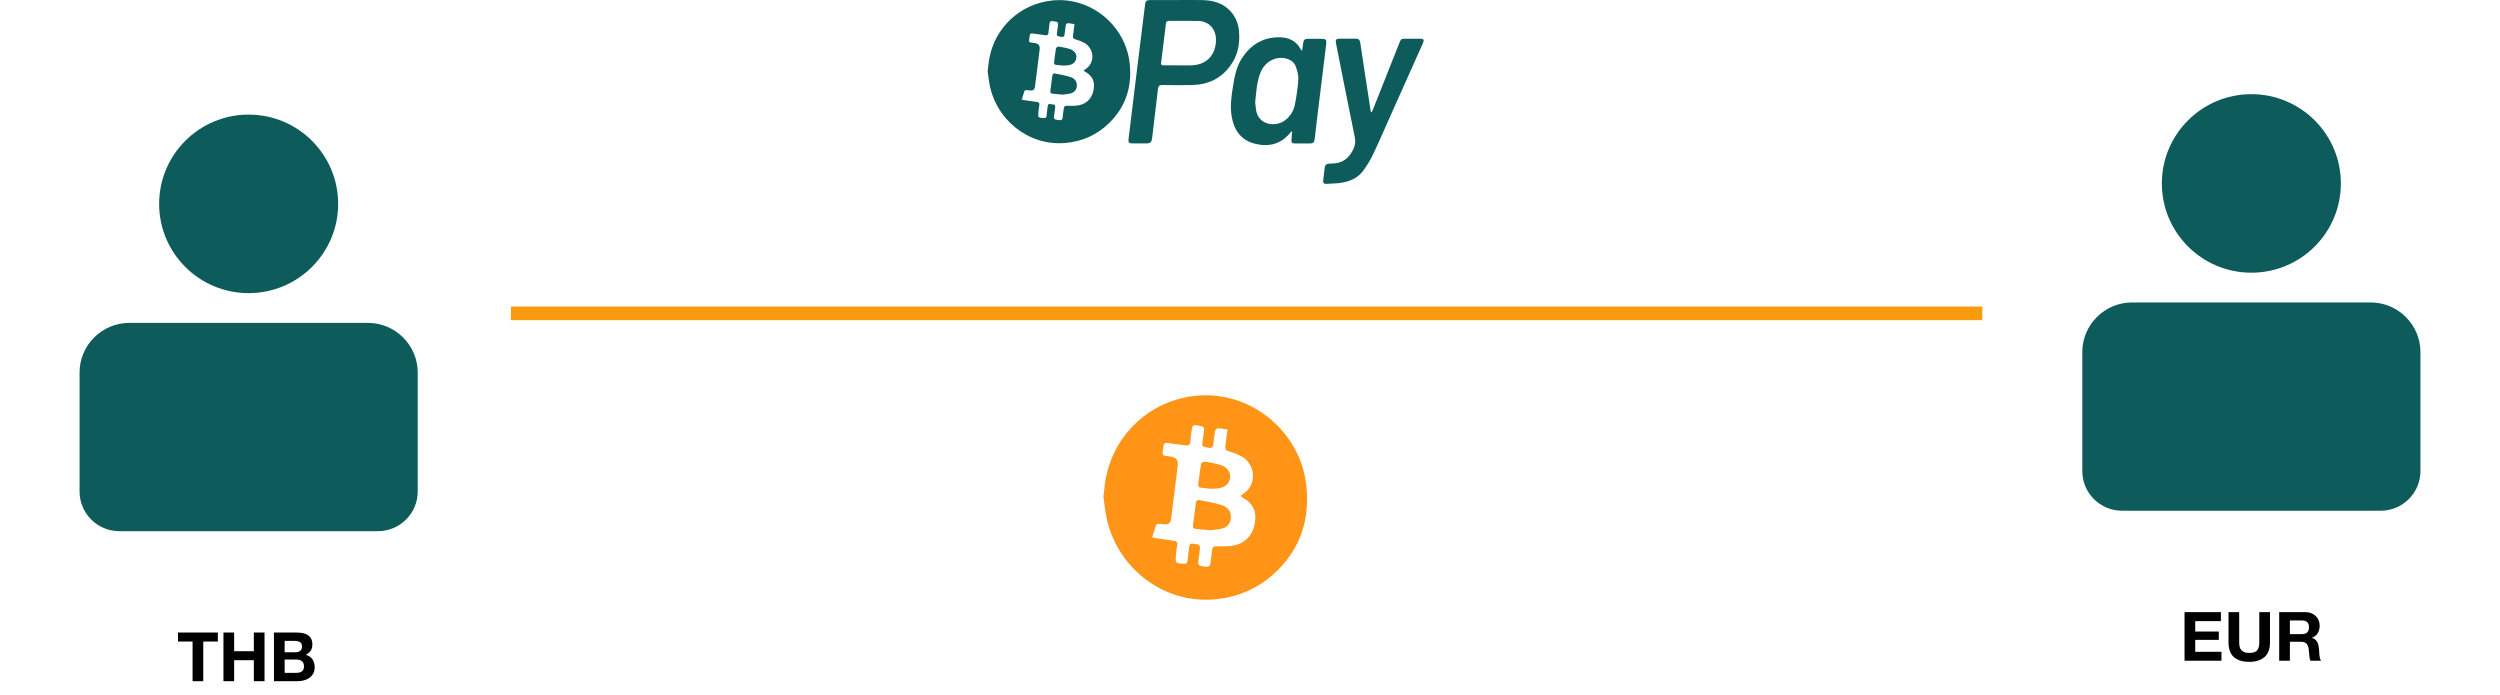
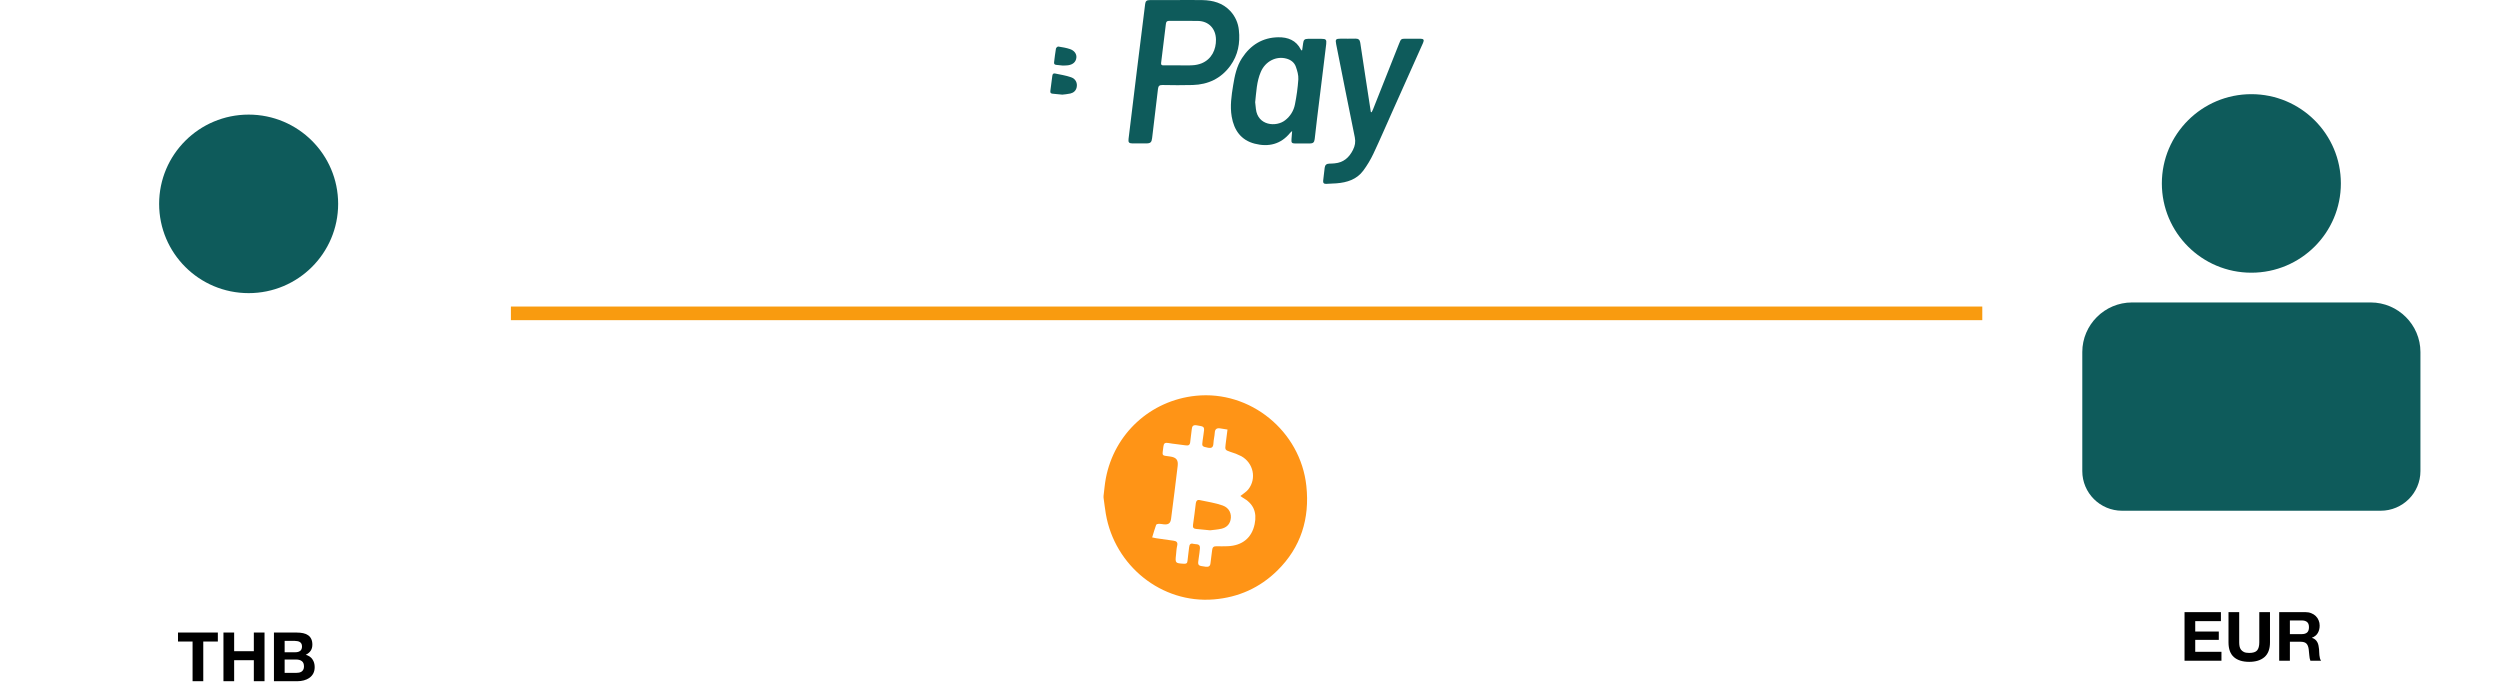
<svg xmlns="http://www.w3.org/2000/svg" width="367" height="102" viewBox="0 0 367 102" fill="none">
  <g clip-path="url(#clip0_528_4318)">
-     <path d="M145 10.363C145.076 9.767 145.121 9.156 145.233 8.563C146.101 3.965 149.819 0.554 154.473 0.071C160.068 -0.51 165.239 3.687 165.841 9.334C166.2 12.691 165.283 15.646 162.857 18.032C161.056 19.803 158.867 20.786 156.329 20.995C150.967 21.437 146.147 17.547 145.235 12.205C145.14 11.65 145.077 11.09 145 10.532V10.363ZM159.061 10.37C159.349 10.133 159.667 9.952 159.875 9.688C160.748 8.582 160.404 6.968 159.153 6.276C158.788 6.091 158.407 5.94 158.015 5.826C157.506 5.656 157.47 5.617 157.542 5.073C157.609 4.573 157.67 4.072 157.737 3.54L156.986 3.421C156.647 3.369 156.452 3.477 156.43 3.859C156.408 4.225 156.309 4.587 156.292 4.952C156.273 5.367 156.116 5.488 155.704 5.402C155.127 5.282 155.095 5.269 155.178 4.701C155.21 4.49 155.234 4.28 155.267 4.071C155.401 3.225 155.4 3.238 154.578 3.106C154.22 3.048 154.092 3.177 154.064 3.521C154.03 3.946 153.942 4.36 153.911 4.782C153.886 5.123 153.748 5.217 153.418 5.162C152.835 5.066 152.241 5.031 151.66 4.923C151.307 4.857 151.184 4.961 151.147 5.305C151.038 6.295 150.904 6.182 151.832 6.309C152.473 6.394 152.691 6.667 152.618 7.279C152.404 9.089 152.175 10.897 151.94 12.703C151.879 13.178 151.664 13.33 151.187 13.28C151.02 13.251 150.852 13.233 150.683 13.225C150.586 13.225 150.429 13.272 150.404 13.337C150.254 13.752 150.134 14.178 149.997 14.623C150.19 14.664 150.298 14.694 150.407 14.709C150.993 14.794 151.578 14.879 152.166 14.958C152.48 15 152.655 15.109 152.566 15.48C152.494 15.78 152.481 16.096 152.449 16.405C152.351 17.265 152.371 17.277 153.251 17.33C153.506 17.345 153.607 17.285 153.63 17.022C153.668 16.558 153.752 16.097 153.795 15.633C153.821 15.349 153.94 15.201 154.227 15.284C154.5 15.363 154.951 15.22 154.905 15.756C154.879 16.066 154.837 16.374 154.789 16.681C154.656 17.533 154.654 17.529 155.485 17.636C155.798 17.676 155.965 17.587 155.994 17.25C156.035 16.8 156.115 16.354 156.163 15.905C156.191 15.649 156.311 15.528 156.574 15.534C156.969 15.54 157.364 15.544 157.76 15.528C159.263 15.467 160.233 14.668 160.526 13.26C160.786 12.014 160.391 11.143 159.289 10.527C159.21 10.481 159.136 10.421 159.061 10.37Z" fill="#0E5B5B" />
    <path d="M172.737 0.007C173.993 0.007 175.248 -0.014 176.503 0.013C178.056 0.047 179.488 0.42 180.601 1.612C181.321 2.383 181.766 3.371 181.867 4.422C182.076 6.316 181.742 8.101 180.607 9.658C179.251 11.518 177.359 12.415 175.085 12.48C173.605 12.523 172.123 12.507 170.642 12.48C170.211 12.473 170.043 12.617 169.994 13.036C169.716 15.45 169.419 17.861 169.131 20.273C169.058 20.892 168.895 21.051 168.262 21.054C167.584 21.059 166.906 21.064 166.228 21.054C165.727 21.046 165.61 20.884 165.671 20.392C166.09 16.971 166.507 13.55 166.922 10.129C167.314 6.946 167.709 3.764 168.109 0.582C168.164 0.146 168.333 0.013 168.841 0.011C170.142 0.004 171.44 0.007 172.737 0.007ZM173.027 9.593C173.705 9.593 174.384 9.626 175.062 9.581C175.511 9.559 175.953 9.466 176.373 9.306C177.885 8.695 178.526 7.263 178.505 5.805C178.481 4.187 177.421 3.104 175.87 3.073C174.461 3.045 173.05 3.073 171.64 3.062C171.33 3.062 171.191 3.169 171.154 3.496C170.933 5.403 170.699 7.309 170.453 9.215C170.415 9.512 170.522 9.597 170.792 9.595C171.533 9.591 172.28 9.594 173.027 9.593Z" fill="#0E5B5B" />
    <path d="M191.157 7.37C191.205 7.03 191.256 6.684 191.301 6.341C191.365 5.849 191.51 5.707 192.013 5.7C192.676 5.691 193.339 5.695 194.002 5.7C194.638 5.7 194.76 5.82 194.689 6.449C194.549 7.684 194.391 8.918 194.238 10.149C193.941 12.561 193.644 14.973 193.347 17.387C193.224 18.395 193.116 19.407 192.996 20.416C192.938 20.9 192.763 21.06 192.28 21.065C191.575 21.072 190.87 21.072 190.165 21.065C189.626 21.059 189.544 20.952 189.593 20.394C189.624 20.037 189.65 19.679 189.686 19.222C189.588 19.306 189.495 19.394 189.406 19.487C188.026 21.19 186.222 21.611 184.195 21.093C182.168 20.574 181.153 19.105 180.813 17.117C180.549 15.576 180.778 14.052 181.026 12.526C181.255 11.123 181.535 9.738 182.329 8.524C183.579 6.608 185.338 5.512 187.637 5.471C189.045 5.446 190.281 5.905 190.971 7.288C190.991 7.324 191.013 7.36 191.037 7.394L191.157 7.37ZM184.259 15.008C184.297 15.348 184.33 15.674 184.366 15.996C184.642 18.465 187.359 18.679 188.656 17.655C189.406 17.084 189.919 16.255 190.097 15.327C190.343 14.111 190.51 12.88 190.596 11.643C190.633 11.033 190.438 10.382 190.23 9.791C190.014 9.182 189.512 8.791 188.873 8.611C187.347 8.177 185.75 9.005 185.088 10.55C184.47 11.981 184.427 13.511 184.259 15.006V15.008Z" fill="#0E5B5B" />
    <path d="M201.358 16.48C201.428 16.335 201.506 16.192 201.565 16.044C202.839 12.837 204.11 9.63 205.38 6.422C205.673 5.684 205.673 5.683 206.449 5.683C207.128 5.683 207.806 5.679 208.484 5.683C208.998 5.687 209.106 5.846 208.901 6.305C207.408 9.647 205.913 12.989 204.417 16.33C203.484 18.408 202.589 20.503 201.619 22.556C201.203 23.437 200.702 24.275 200.122 25.058C199.157 26.351 197.734 26.794 196.19 26.914C195.681 26.953 195.178 26.974 194.671 26.993C194.352 27.005 194.201 26.848 194.241 26.52C194.317 25.888 194.391 25.256 194.463 24.624C194.51 24.22 194.737 24.028 195.141 24.022C195.408 24.022 195.676 24.002 195.943 23.977C197.22 23.86 198.045 23.14 198.61 22.019C198.915 21.414 199.026 20.844 198.885 20.154C197.952 15.597 197.053 11.032 196.146 6.469C196.009 5.781 196.097 5.678 196.81 5.677C197.523 5.676 198.251 5.694 198.969 5.671C199.405 5.657 199.62 5.834 199.684 6.26C199.938 7.963 200.199 9.67 200.46 11.375C200.718 13.064 200.978 14.753 201.239 16.441L201.358 16.48Z" fill="#0E5B5B" />
    <path d="M155.948 13.894L154.526 13.756C154.272 13.732 154.15 13.632 154.192 13.344C154.303 12.605 154.391 11.862 154.481 11.12C154.51 10.882 154.631 10.736 154.869 10.787C155.664 10.957 156.479 11.075 157.242 11.344C157.932 11.588 158.195 12.223 158.05 12.839C157.932 13.338 157.589 13.617 157.128 13.729C156.718 13.825 156.293 13.848 155.948 13.894Z" fill="#0E5B5B" />
    <path d="M156.012 9.624C155.763 9.597 155.418 9.554 155.066 9.524C154.821 9.503 154.707 9.391 154.739 9.142C154.824 8.472 154.897 7.798 155.013 7.133C155.035 7.01 155.255 6.816 155.352 6.832C155.932 6.923 156.519 7.018 157.074 7.204C157.732 7.424 158.067 7.938 158.013 8.458C157.949 9.082 157.526 9.48 156.783 9.585C156.566 9.618 156.339 9.609 156.012 9.624Z" fill="#0E5B5B" />
  </g>
-   <path d="M54.02 47.4H18.98C14.965 47.4 11.68 50.676 11.68 54.68V72.152C11.68 75.368 14.295 77.976 17.52 77.976H55.48C58.705 77.976 61.32 75.368 61.32 72.152V54.68C61.32 50.676 58.035 47.4 54.02 47.4Z" fill="#0E5B5B" />
  <path d="M36.5 43.032C43.757 43.032 49.64 37.165 49.64 29.928C49.64 22.691 43.757 16.824 36.5 16.824C29.243 16.824 23.36 22.691 23.36 29.928C23.36 37.165 29.243 43.032 36.5 43.032Z" fill="#0E5B5B" />
  <path d="M28.27 94.18H26.13V92.86H31.98V94.18H29.84V100H28.27V94.18ZM32.803 92.86H34.373V95.6H37.263V92.86H38.833V100H37.263V96.92H34.373V100H32.803V92.86ZM41.785 95.75H43.375C43.655 95.75 43.885 95.683 44.065 95.55C44.245 95.417 44.335 95.2 44.335 94.9C44.335 94.733 44.305 94.597 44.245 94.49C44.185 94.383 44.105 94.3 44.005 94.24C43.905 94.18 43.789 94.14 43.655 94.12C43.529 94.093 43.395 94.08 43.255 94.08H41.785V95.75ZM40.215 92.86H43.575C43.915 92.86 44.225 92.89 44.505 92.95C44.785 93.01 45.025 93.11 45.225 93.25C45.425 93.383 45.579 93.563 45.685 93.79C45.799 94.017 45.855 94.297 45.855 94.63C45.855 94.99 45.772 95.29 45.605 95.53C45.445 95.77 45.205 95.967 44.885 96.12C45.325 96.247 45.652 96.47 45.865 96.79C46.085 97.103 46.195 97.483 46.195 97.93C46.195 98.29 46.125 98.603 45.985 98.87C45.845 99.13 45.655 99.343 45.415 99.51C45.182 99.677 44.912 99.8 44.605 99.88C44.305 99.96 43.995 100 43.675 100H40.215V92.86ZM41.785 98.78H43.465C43.619 98.78 43.765 98.767 43.905 98.74C44.045 98.707 44.169 98.657 44.275 98.59C44.382 98.517 44.465 98.42 44.525 98.3C44.592 98.18 44.625 98.027 44.625 97.84C44.625 97.473 44.522 97.213 44.315 97.06C44.109 96.9 43.835 96.82 43.495 96.82H41.785V98.78Z" fill="black" />
  <path d="M348.02 44.4H312.98C308.965 44.4 305.68 47.676 305.68 51.68V69.152C305.68 72.368 308.295 74.976 311.52 74.976H349.48C352.705 74.976 355.32 72.368 355.32 69.152V51.68C355.32 47.676 352.035 44.4 348.02 44.4Z" fill="#0E5B5B" />
  <path d="M320.69 89.86H326.03V91.18H322.26V92.71H325.72V93.93H322.26V95.68H326.11V97H320.69V89.86ZM333.234 94.3C333.234 95.267 332.964 95.987 332.424 96.46C331.884 96.927 331.138 97.16 330.184 97.16C329.218 97.16 328.468 96.927 327.934 96.46C327.408 95.993 327.144 95.273 327.144 94.3V89.86H328.714V94.3C328.714 94.493 328.731 94.683 328.764 94.87C328.798 95.057 328.868 95.223 328.974 95.37C329.081 95.51 329.228 95.627 329.414 95.72C329.608 95.807 329.864 95.85 330.184 95.85C330.744 95.85 331.131 95.727 331.344 95.48C331.558 95.227 331.664 94.833 331.664 94.3V89.86H333.234V94.3ZM336.156 93.09H337.876C338.236 93.09 338.506 93.01 338.686 92.85C338.866 92.69 338.956 92.43 338.956 92.07C338.956 91.723 338.866 91.473 338.686 91.32C338.506 91.16 338.236 91.08 337.876 91.08H336.156V93.09ZM334.586 89.86H338.436C338.756 89.86 339.043 89.913 339.296 90.02C339.556 90.12 339.776 90.26 339.956 90.44C340.143 90.62 340.283 90.83 340.376 91.07C340.476 91.303 340.526 91.557 340.526 91.83C340.526 92.25 340.436 92.613 340.256 92.92C340.083 93.227 339.796 93.46 339.396 93.62V93.64C339.59 93.693 339.75 93.777 339.876 93.89C340.003 93.997 340.106 94.127 340.186 94.28C340.266 94.427 340.323 94.59 340.356 94.77C340.396 94.95 340.423 95.13 340.436 95.31C340.443 95.423 340.45 95.557 340.456 95.71C340.463 95.863 340.473 96.02 340.486 96.18C340.506 96.34 340.533 96.493 340.566 96.64C340.606 96.78 340.663 96.9 340.736 97H339.166C339.08 96.773 339.026 96.503 339.006 96.19C338.986 95.877 338.956 95.577 338.916 95.29C338.863 94.917 338.75 94.643 338.576 94.47C338.403 94.297 338.12 94.21 337.726 94.21H336.156V97H334.586V89.86Z" fill="black" />
  <path d="M330.5 40.032C337.757 40.032 343.64 34.165 343.64 26.928C343.64 19.691 337.757 13.824 330.5 13.824C323.243 13.824 317.36 19.691 317.36 26.928C317.36 34.165 323.243 40.032 330.5 40.032Z" fill="#0E5B5B" />
  <line x1="75" y1="46" x2="291" y2="46" stroke="#F99B0F" stroke-width="2" />
  <g clip-path="url(#clip1_528_4318)">
    <path d="M162 72.804C162.109 71.953 162.173 71.081 162.333 70.233C163.573 63.665 168.884 58.792 175.533 58.102C183.525 57.272 190.912 63.267 191.773 71.335C192.286 76.13 190.975 80.352 187.51 83.76C184.937 86.29 181.811 87.695 178.185 87.993C170.524 88.624 163.638 83.068 162.335 75.436C162.2 74.643 162.11 73.843 162 73.046V72.804ZM182.087 72.814C182.498 72.476 182.953 72.218 183.25 71.841C184.498 70.26 184.006 67.955 182.219 66.966C181.698 66.701 181.153 66.486 180.592 66.324C179.866 66.08 179.814 66.024 179.917 65.247C180.012 64.533 180.099 63.818 180.196 63.058L179.123 62.887C178.639 62.813 178.36 62.968 178.329 63.514C178.298 64.036 178.156 64.553 178.132 65.074C178.104 65.667 177.88 65.841 177.291 65.718C176.468 65.546 176.422 65.528 176.54 64.716C176.585 64.415 176.62 64.115 176.668 63.816C176.859 62.608 176.858 62.626 175.683 62.437C175.172 62.355 174.988 62.539 174.949 63.03C174.901 63.638 174.775 64.229 174.73 64.832C174.694 65.319 174.497 65.453 174.026 65.375C173.193 65.237 172.344 65.188 171.515 65.033C171.01 64.939 170.834 65.088 170.781 65.579C170.626 66.993 170.435 66.832 171.759 67.013C172.676 67.135 172.987 67.524 172.883 68.399C172.577 70.985 172.25 73.567 171.914 76.148C171.827 76.827 171.52 77.043 170.839 76.971C170.601 76.931 170.36 76.905 170.118 76.894C169.98 76.894 169.755 76.96 169.72 77.053C169.506 77.647 169.335 78.255 169.139 78.891C169.414 78.949 169.569 78.992 169.725 79.013C170.562 79.134 171.397 79.256 172.237 79.369C172.686 79.428 172.935 79.584 172.808 80.115C172.705 80.544 172.687 80.994 172.641 81.435C172.502 82.665 172.53 82.682 173.788 82.758C174.151 82.778 174.296 82.693 174.328 82.317C174.382 81.654 174.502 80.996 174.564 80.333C174.602 79.927 174.771 79.716 175.182 79.835C175.572 79.948 176.216 79.743 176.15 80.509C176.113 80.951 176.052 81.392 175.985 81.831C175.794 83.047 175.792 83.041 176.979 83.194C177.426 83.251 177.664 83.125 177.705 82.643C177.765 82 177.879 81.362 177.948 80.721C177.988 80.356 178.158 80.184 178.534 80.191C179.098 80.201 179.664 80.206 180.229 80.184C182.376 80.096 183.762 78.954 184.181 76.944C184.551 75.163 183.987 73.918 182.412 73.039C182.3 72.973 182.194 72.888 182.087 72.814Z" fill="#FF9416" />
    <path d="M177.64 77.849L175.609 77.651C175.246 77.618 175.071 77.475 175.132 77.063C175.289 76.007 175.415 74.946 175.545 73.887C175.586 73.546 175.759 73.338 176.098 73.41C177.234 73.653 178.399 73.821 179.489 74.206C180.475 74.555 180.85 75.462 180.643 76.341C180.474 77.055 179.984 77.453 179.326 77.613C178.739 77.751 178.133 77.783 177.64 77.849Z" fill="#FF9416" />
-     <path d="M177.731 71.748C177.376 71.711 176.883 71.649 176.379 71.606C176.031 71.577 175.867 71.416 175.913 71.06C176.034 70.103 176.138 69.141 176.304 68.191C176.336 68.015 176.651 67.738 176.789 67.761C177.617 67.89 178.456 68.026 179.248 68.291C180.188 68.606 180.667 69.34 180.59 70.083C180.498 70.975 179.895 71.543 178.833 71.694C178.523 71.74 178.198 71.728 177.731 71.748Z" fill="#FF9416" />
  </g>
  <defs>
    <clipPath id="clip0_528_4318">
      <rect width="64" height="27" fill="white" transform="translate(145)" />
    </clipPath>
    <clipPath id="clip1_528_4318">
      <rect width="30" height="31.429" fill="white" transform="translate(162 58)" />
    </clipPath>
  </defs>
</svg>